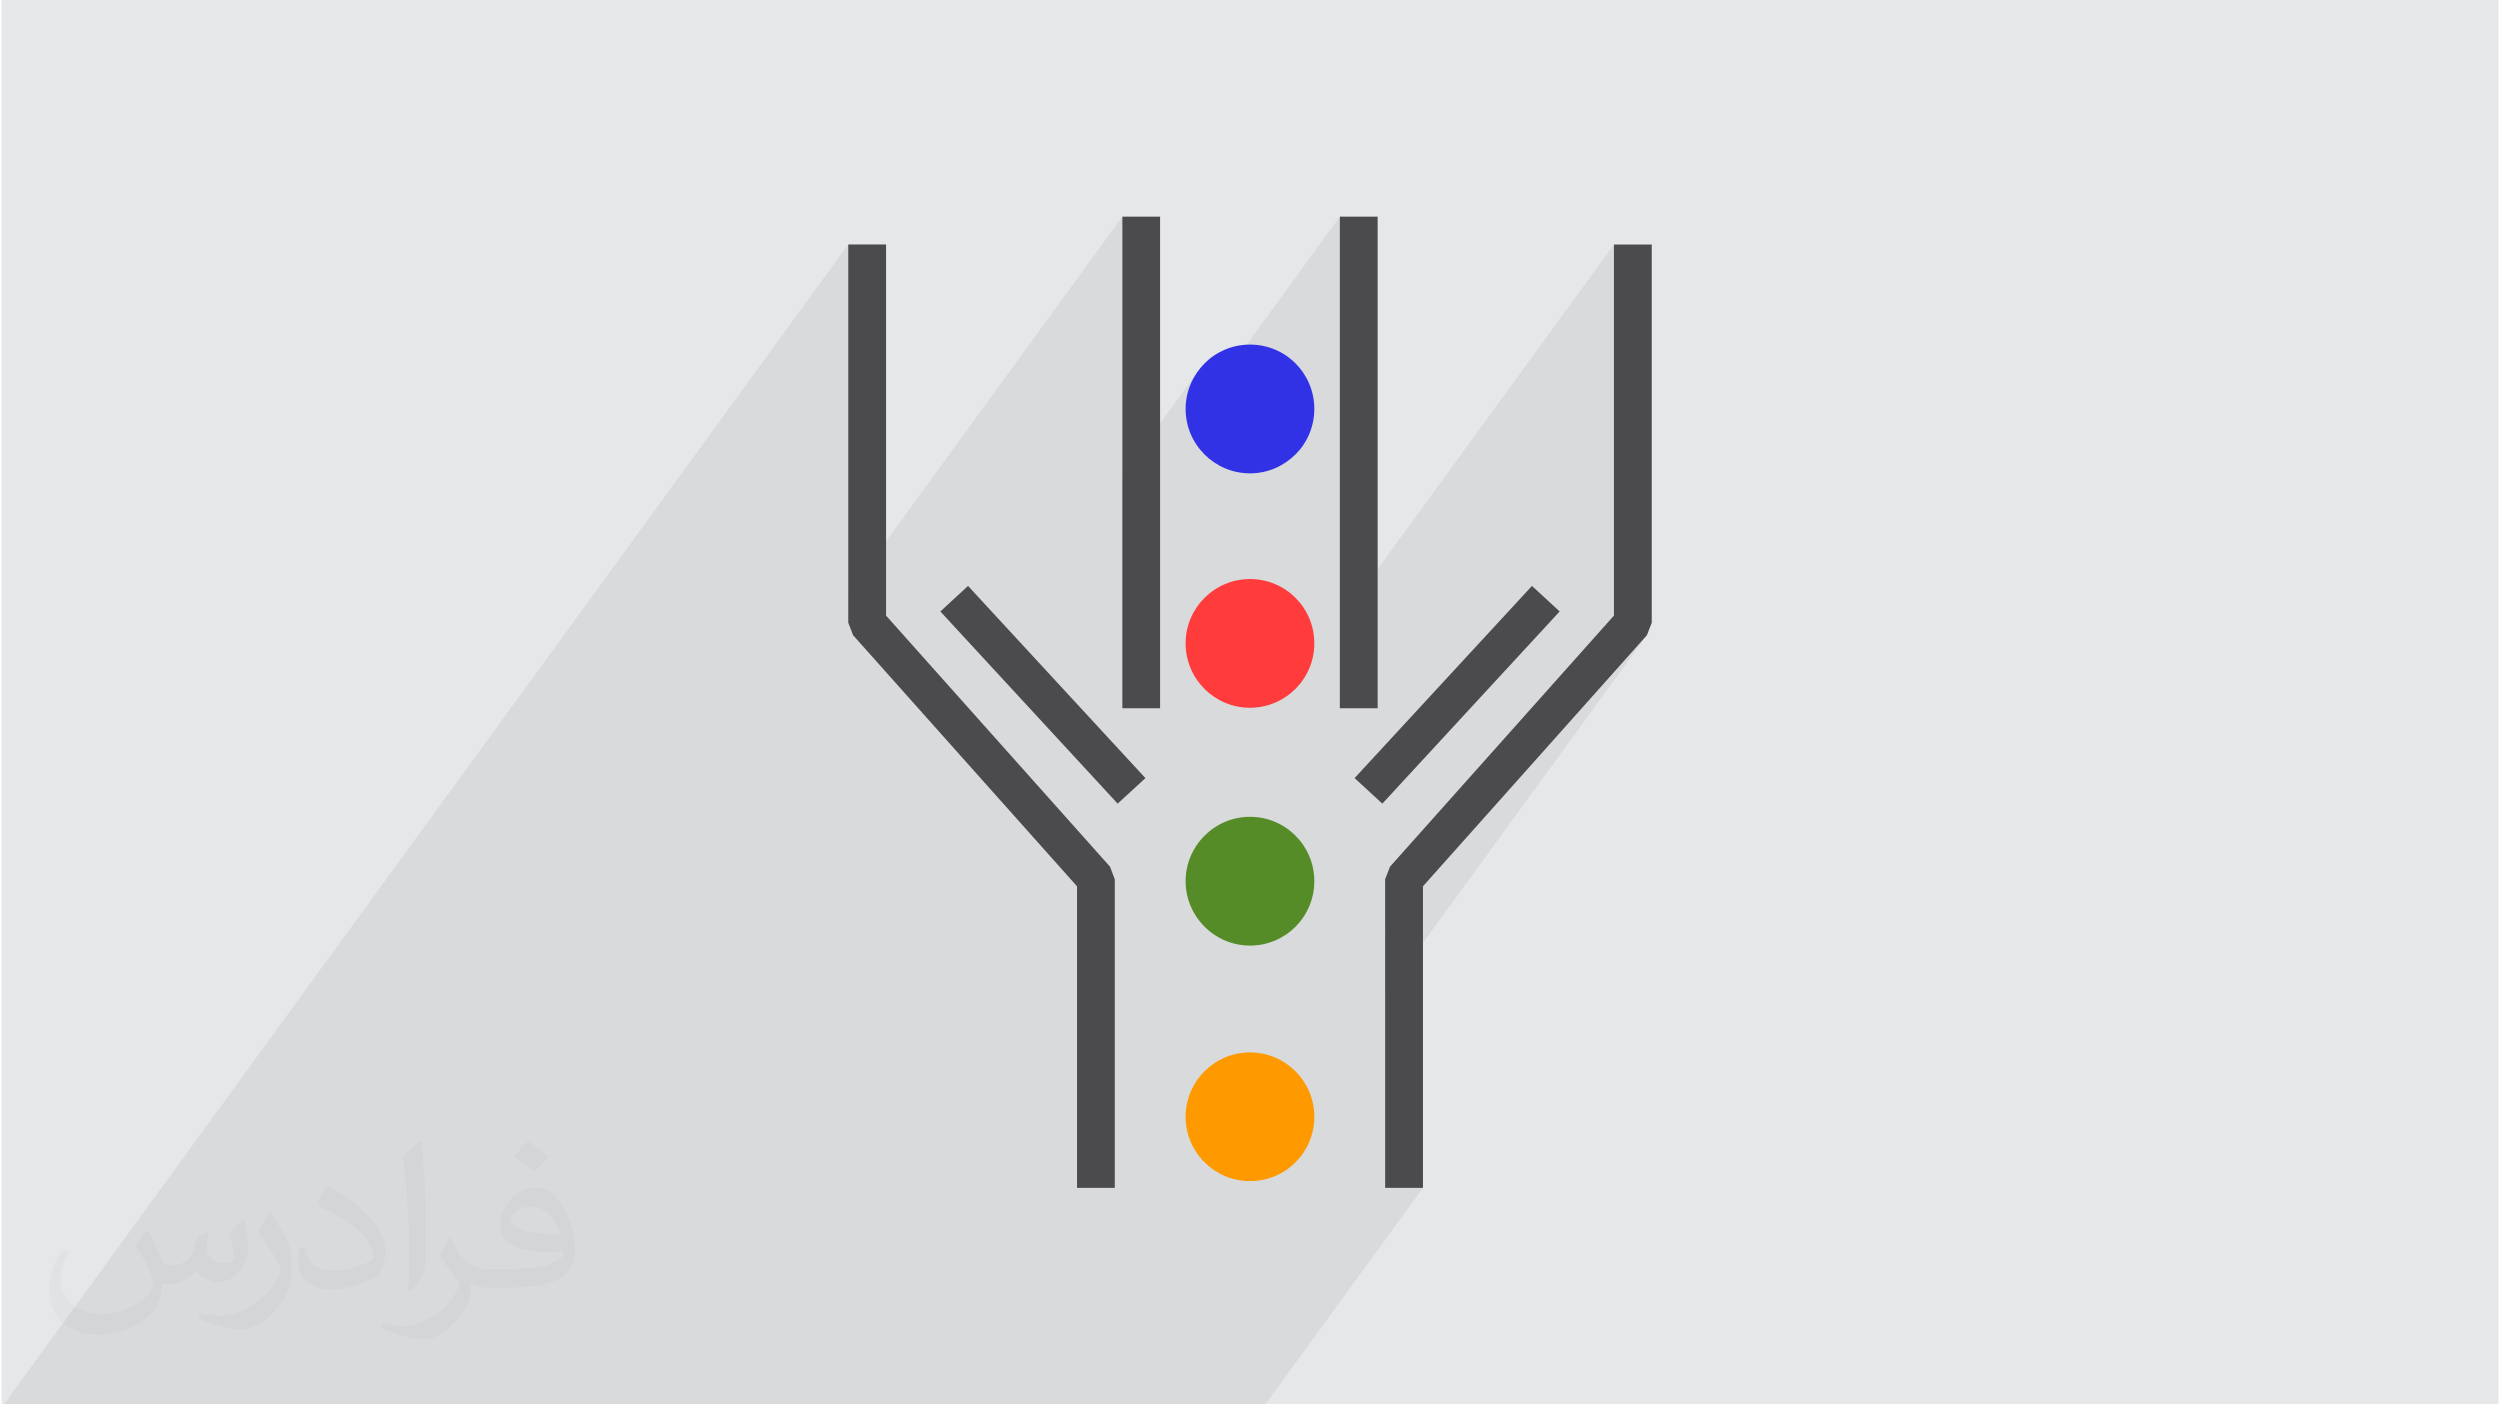
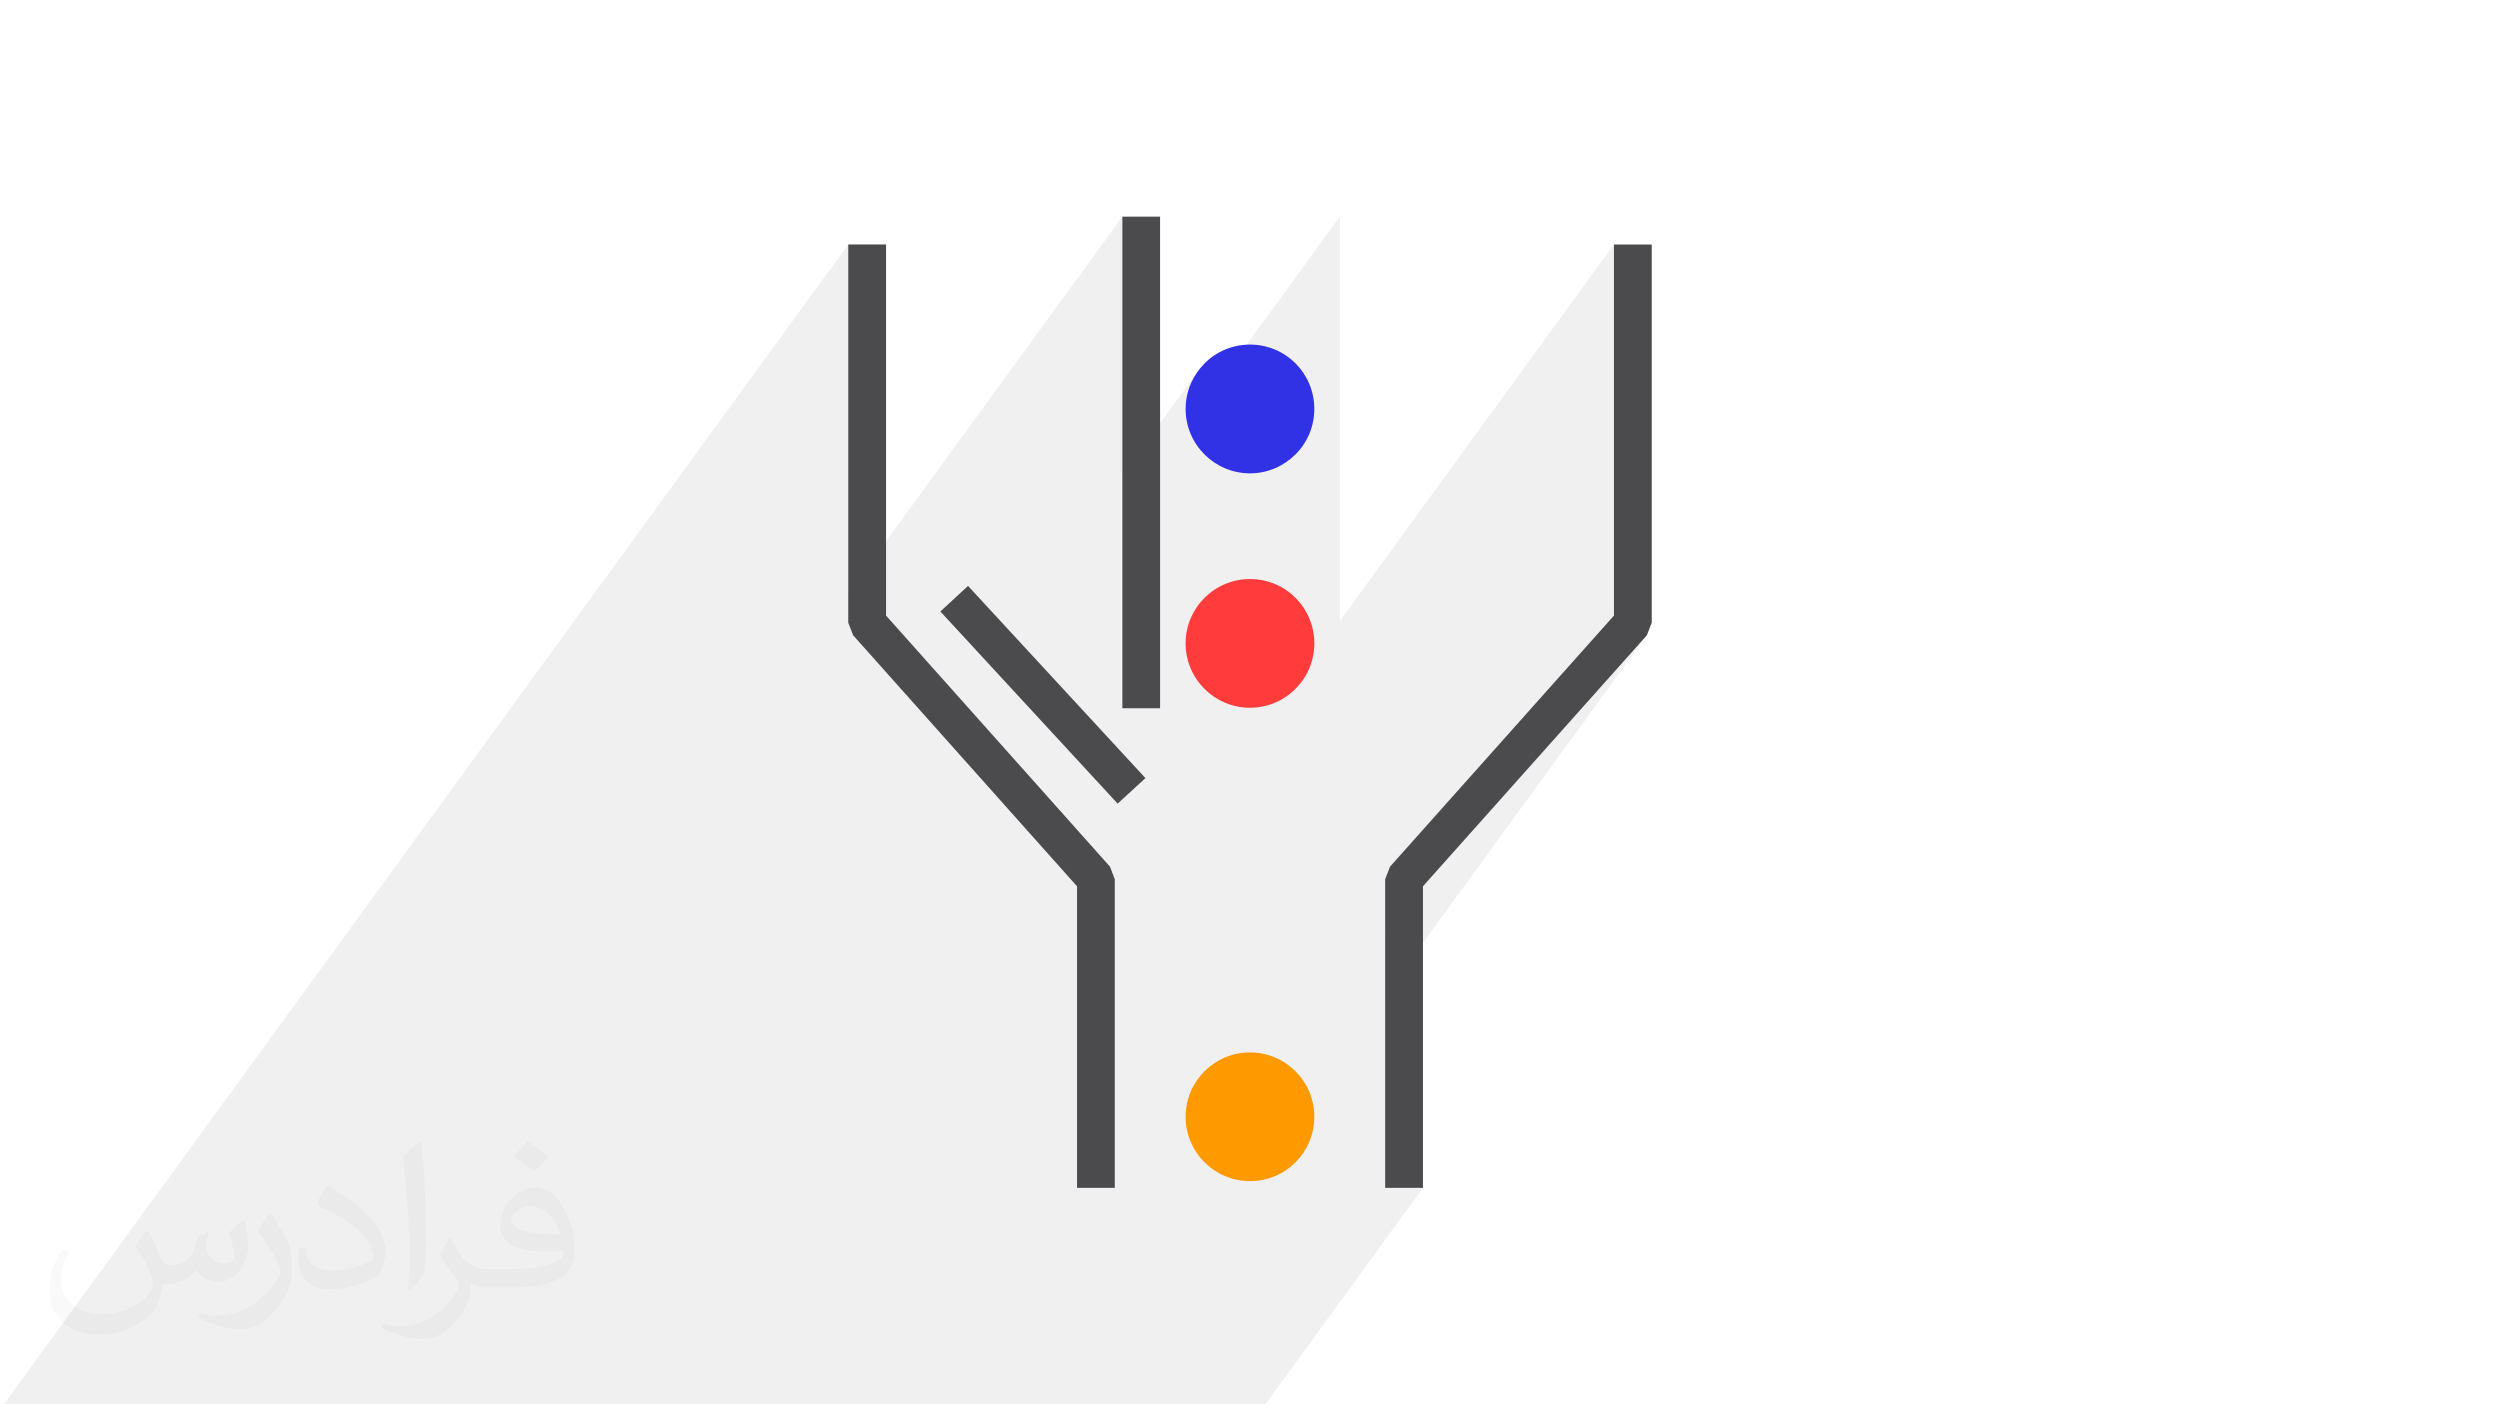
<svg xmlns="http://www.w3.org/2000/svg" xml:space="preserve" width="356px" height="200px" version="1.0" style="shape-rendering:geometricPrecision; text-rendering:geometricPrecision; image-rendering:optimizeQuality; fill-rule:evenodd; clip-rule:evenodd" viewBox="0 0 35600 20025">
  <defs>
    <style type="text/css">
   
    .fil0 {fill:#E6E7E8}
    .fil3 {fill:#4B4B4D;fill-rule:nonzero}
    .fil4 {fill:#3131E6;fill-rule:nonzero}
    .fil6 {fill:#568C27;fill-rule:nonzero}
    .fil5 {fill:#FF3B3B;fill-rule:nonzero}
    .fil7 {fill:#FF9900;fill-rule:nonzero}
    .fil1 {fill:#373435;fill-opacity:0.031}
    .fil2 {fill:#373435;fill-opacity:0.078}
   
  </style>
  </defs>
  <g id="Layer_x0020_1">
    <g id="_1911909841120">
-       <path class="fil0" d="M0 0l35600 0 0 20025 -35600 0 0 -20025z" />
      <path class="fil1" d="M2082 17547c68,103 112,202 155,311 32,65 49,184 199,184 44,0 107,-14 163,-45 63,-33 112,-84 136,-159l60 -202 147 -73 9 11c-20,76 -25,149 -25,206 0,169 146,233 262,233 68,0 129,-34 129,-96 0,-79 -34,-215 -78,-337 68,-68 136,-136 214,-192l12 7c34,144 53,285 53,381 0,93 -41,195 -75,264 -70,132 -194,237 -344,237 -114,0 -241,-57 -328,-163l-4 0c-83,102 -209,194 -413,194l-63 0c-10,133 -39,229 -83,314 -121,237 -480,404 -818,404 -470,0 -706,-272 -706,-633 0,-223 73,-431 185,-578l93 38c-71,134 -117,261 -117,385 0,338 274,499 592,499 293,0 657,-187 723,-404 -25,-237 -114,-349 -250,-565 42,-72 95,-144 160,-221l12 0 0 0 0 0 0 0zm5421 -1274c99,62 196,136 291,220 -53,74 -119,143 -201,203 -95,-77 -190,-143 -287,-213 66,-74 131,-146 197,-210l0 0 0 0zm51 926c-160,0 -291,105 -291,183 0,167 320,219 703,217 -48,-196 -216,-400 -412,-400zm-358 894c207,0 389,-6 528,-40 155,-40 286,-118 286,-172 0,-14 0,-31 -5,-45 -87,8 -187,8 -274,8 -281,0 -498,-64 -582,-222 -22,-44 -37,-93 -37,-149 0,-153 66,-303 182,-406 97,-85 204,-139 313,-139 197,0 354,159 464,408 60,137 102,294 102,492 0,132 -37,243 -119,326 -153,148 -435,204 -867,204l-196 0 0 0 -51 0c-107,0 -184,-19 -245,-66l-10 0c3,25 5,49 5,72 0,97 -32,221 -97,320 -192,286 -400,410 -580,410 -182,0 -405,-70 -606,-161l36 -70c64,27 155,45 279,45 325,0 752,-313 805,-618 -12,-25 -33,-58 -65,-93 -95,-113 -155,-208 -211,-307 48,-95 92,-171 133,-240l17 -2c139,283 265,446 546,446l44 0 0 0 203 0 0 0 2 -1 0 0zm-1409 300c24,-130 27,-276 27,-414l0 -201c0,-377 -49,-926 -88,-1282 68,-75 163,-161 238,-219l22 5c51,451 63,972 63,1452 0,126 -5,250 -17,341 -7,114 -73,200 -214,332l-31 -14 0 0 0 0 0 0zm-1449 -597c7,177 94,318 398,318 190,0 349,-49 526,-135 32,-13 49,-32 49,-48 0,-111 -85,-258 -228,-392 -139,-126 -323,-237 -495,-311 -59,-25 -78,-52 -78,-77 0,-52 68,-158 124,-235l19 -2c197,103 418,256 580,427 148,157 240,316 240,489 0,128 -38,249 -102,361 -214,109 -445,191 -674,191 -277,0 -466,-129 -466,-435 0,-33 0,-84 12,-151l96 0 0 0 0 0 -1 0zm-501 -502l173 277c63,104 121,216 121,393l0 227c0,183 -117,379 -306,573 -148,132 -279,188 -400,188 -180,0 -386,-56 -624,-160l27 -69c75,20 162,37 269,37 342,-2 692,-252 852,-557 19,-35 27,-68 27,-91 0,-35 -20,-74 -34,-109 -88,-165 -185,-316 -292,-454 56,-88 112,-173 173,-257l14 2 0 0 0 0 0 0z" />
      <path class="fil2" d="M22989 8777l-3262 4481 0 120 539 -741 3193 -3580 -3732 5126 0 2753 539 0 -2249 3089 -539 0 -1530 0 -13 0 -454 0 -7 0 -587 0 -87 0 -162 0 -2 0 -361 0 -62 0 -230 0 -88 0 -216 0 -56 0 -121 0 -13 0 -40 0 -364 0 -49 0 -247 0 -396 0 -201 0 -1 0 -337 0 -404 0 -216 0 -201 0 -13 0 0 0 -72 0 -380 0 -612 0 -150 0 -83 0 -47 0 -385 0 -310 0 -215 0 -13 0 -153 0 -13 0 -1 0 -452 0 -845 0 -538 0 -203 0 -216 0 -1179 0 -997 0 -199 0 -306 0 -3620 0 12041 -16539 0 4971 3908 -5368 0 3684 1059 -1454 -46 76 -39 80 -31 84 -22 87 -14 91 -5 93 5 94 14 91 13 51 2167 -2977 0 5765 3908 -5368 0 5291z" />
      <g>
        <path class="fil3" d="M12611 3486l0 5291 3193 3580 68 179 0 4400 -538 0 0 -4299 -3193 -3580 -69 -179 0 -5392 539 0z" />
        <path class="fil3" d="M13780 8354l2529 2740 -396 364 -2528 -2740 395 -364z" />
        <path class="fil3" d="M16518 3089l0 7009 -538 0 0 -7009 538 0z" />
        <path class="fil3" d="M23528 3486l0 5392 -69 179 -3193 3580 0 4299 -539 0 0 -4400 69 -179 3193 -3580 0 -5291 539 0z" />
-         <path class="fil3" d="M22215 8718l-2528 2740 -396 -364 2529 -2740 395 364z" />
-         <path class="fil3" d="M19620 3089l0 7009 -539 0 0 -7009 539 0z" />
        <path class="fil4" d="M17800 4913c254,0 483,102 649,268 166,167 268,397 268,649 0,254 -102,483 -268,649l-1 0c-166,166 -395,270 -648,270 -254,0 -483,-104 -649,-270 -166,-166 -269,-395 -269,-649 0,-251 103,-480 269,-647l1 -2c166,-166 395,-268 648,-268z" />
        <path class="fil5" d="M17800 8256c254,0 483,102 649,268 166,166 268,395 268,649 0,253 -102,482 -268,648l-1 1c-166,166 -395,269 -648,269 -254,0 -483,-103 -649,-269 -166,-166 -269,-395 -269,-649 0,-253 103,-482 269,-648l1 -1c166,-166 395,-268 648,-268z" />
-         <path class="fil6" d="M17800 11646c254,0 483,103 649,269 166,166 268,396 268,649 0,253 -102,482 -268,649 -166,166 -395,269 -649,269 -253,0 -482,-103 -648,-269l-1 -1c-166,-167 -269,-396 -269,-648 0,-252 103,-482 269,-648l1 -1c166,-166 395,-269 648,-269z" />
        <path class="fil7" d="M17800 15005c253,0 482,103 648,269l1 1c166,165 268,395 268,648 0,253 -102,483 -268,649 -166,166 -395,268 -649,268 -253,0 -482,-102 -648,-268l-1 -1c-166,-166 -269,-396 -269,-648 0,-254 103,-483 269,-649 166,-166 395,-269 649,-269z" />
      </g>
    </g>
  </g>
</svg>